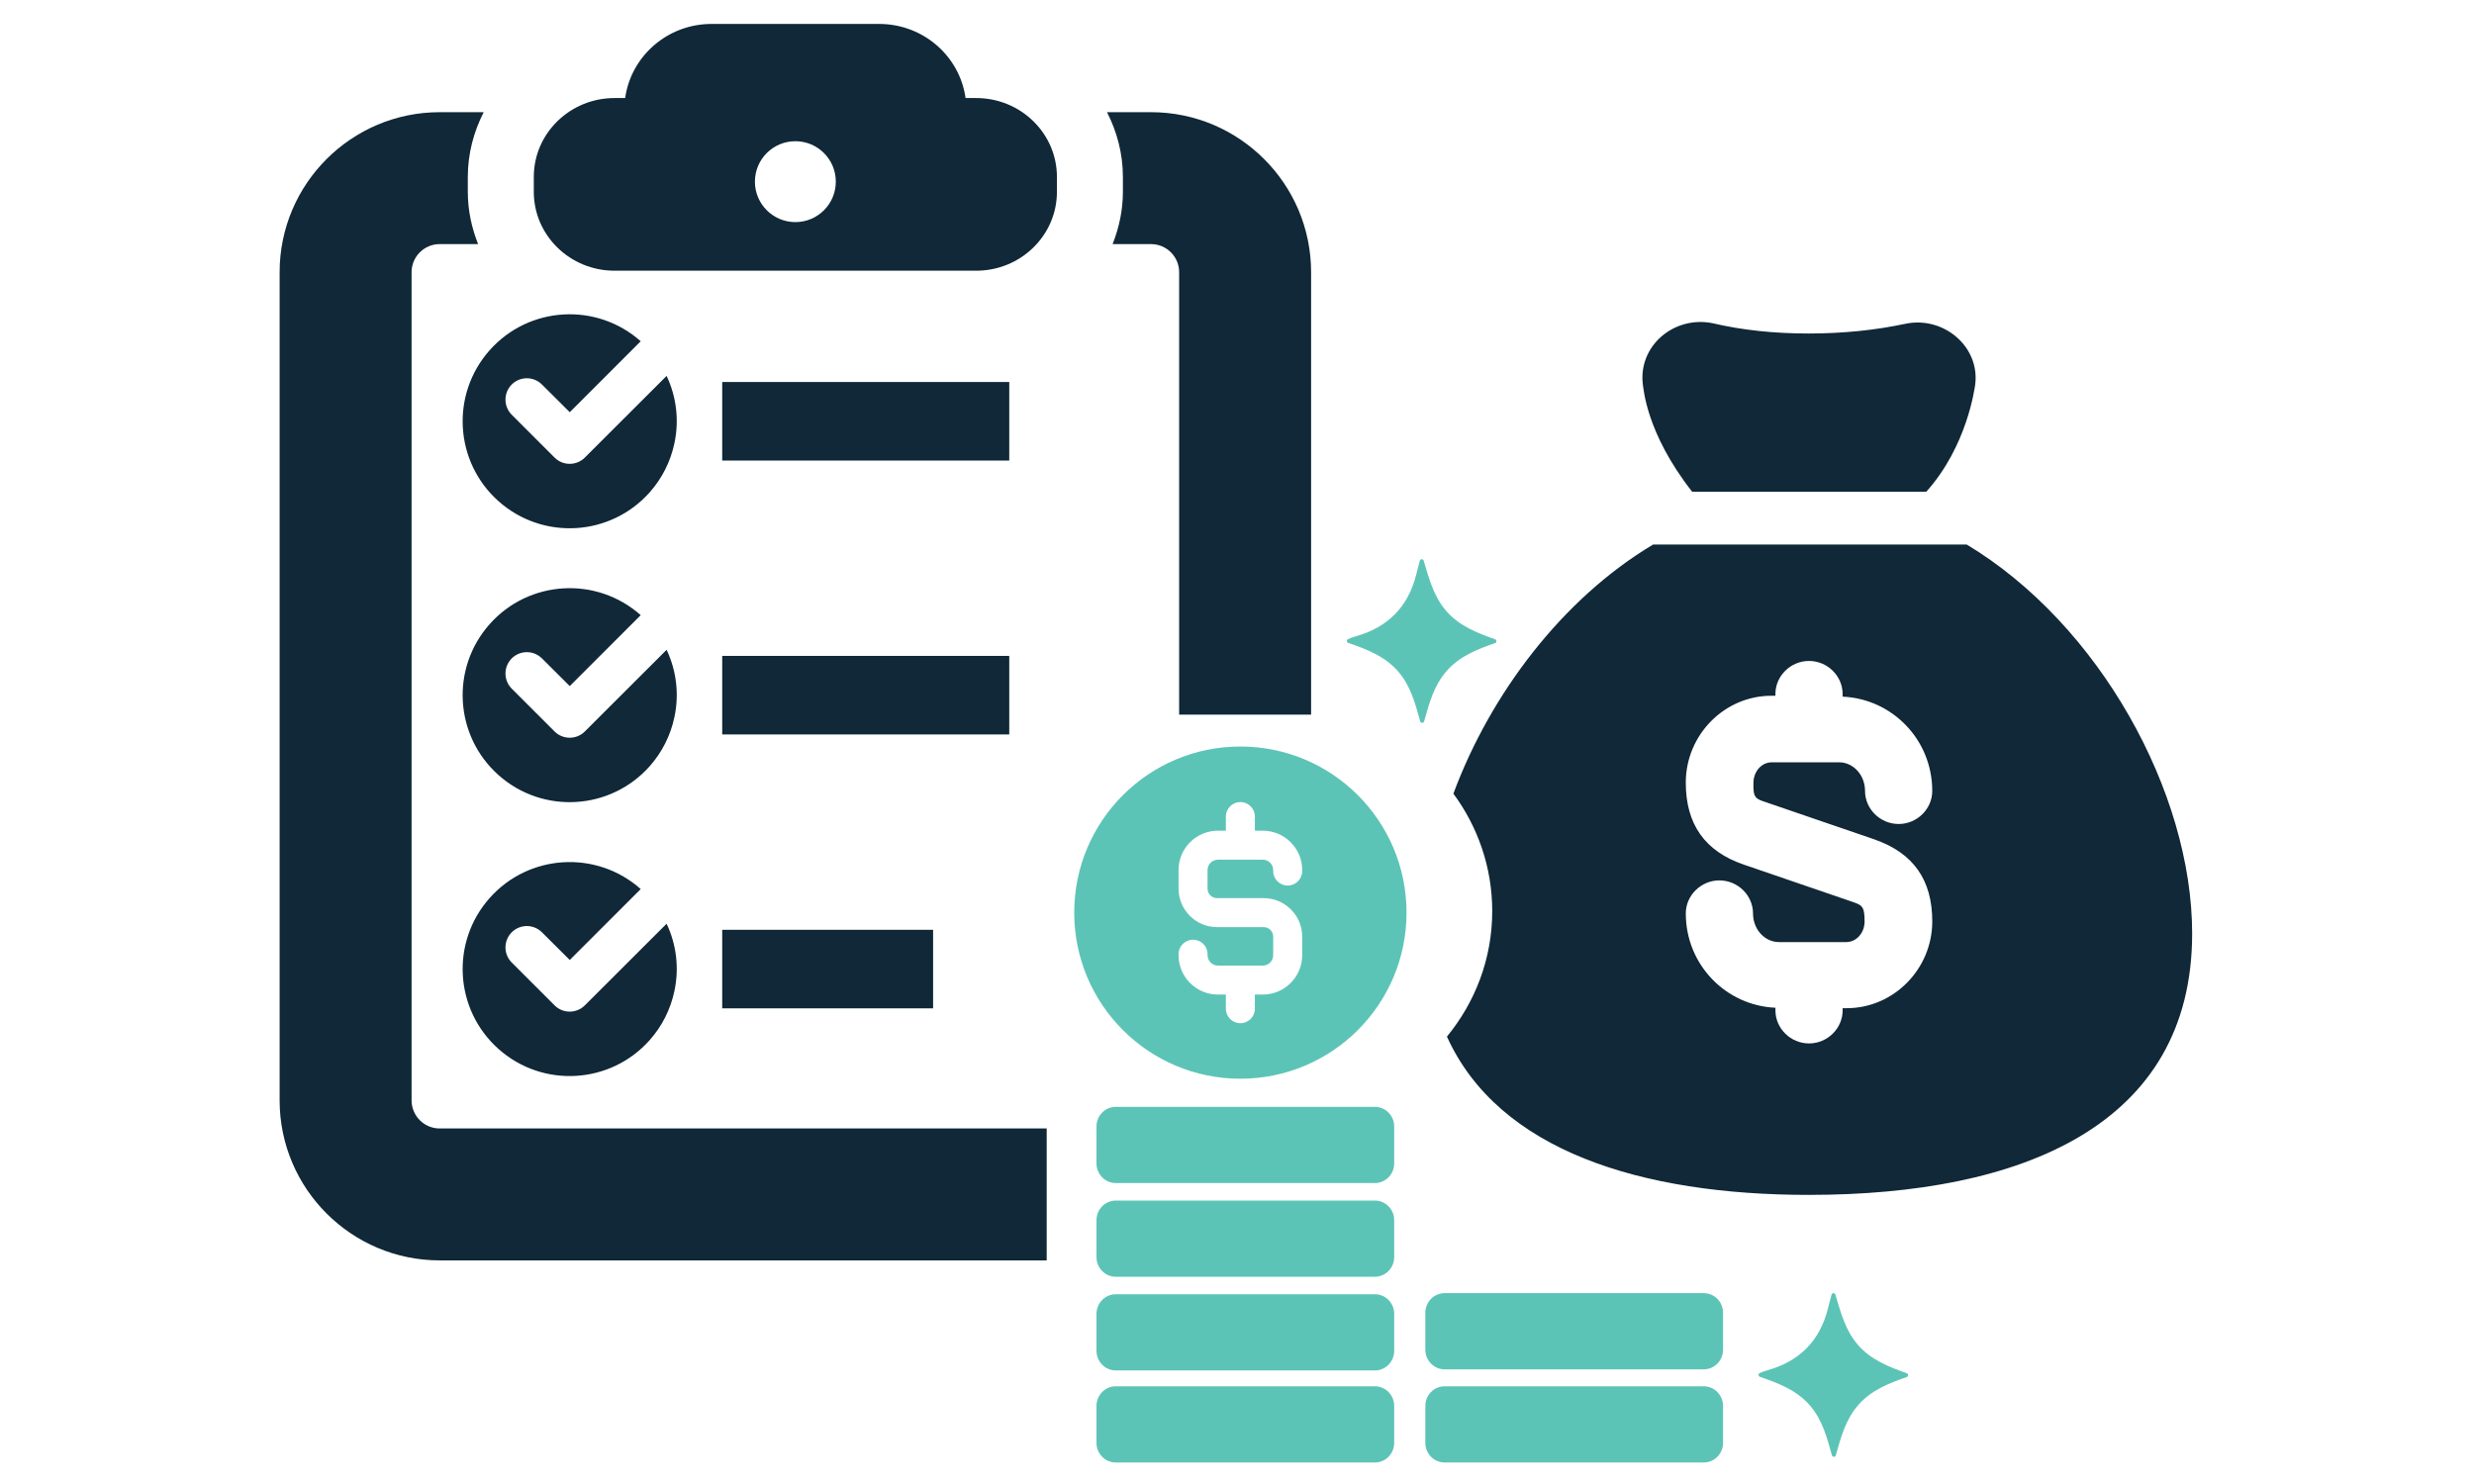
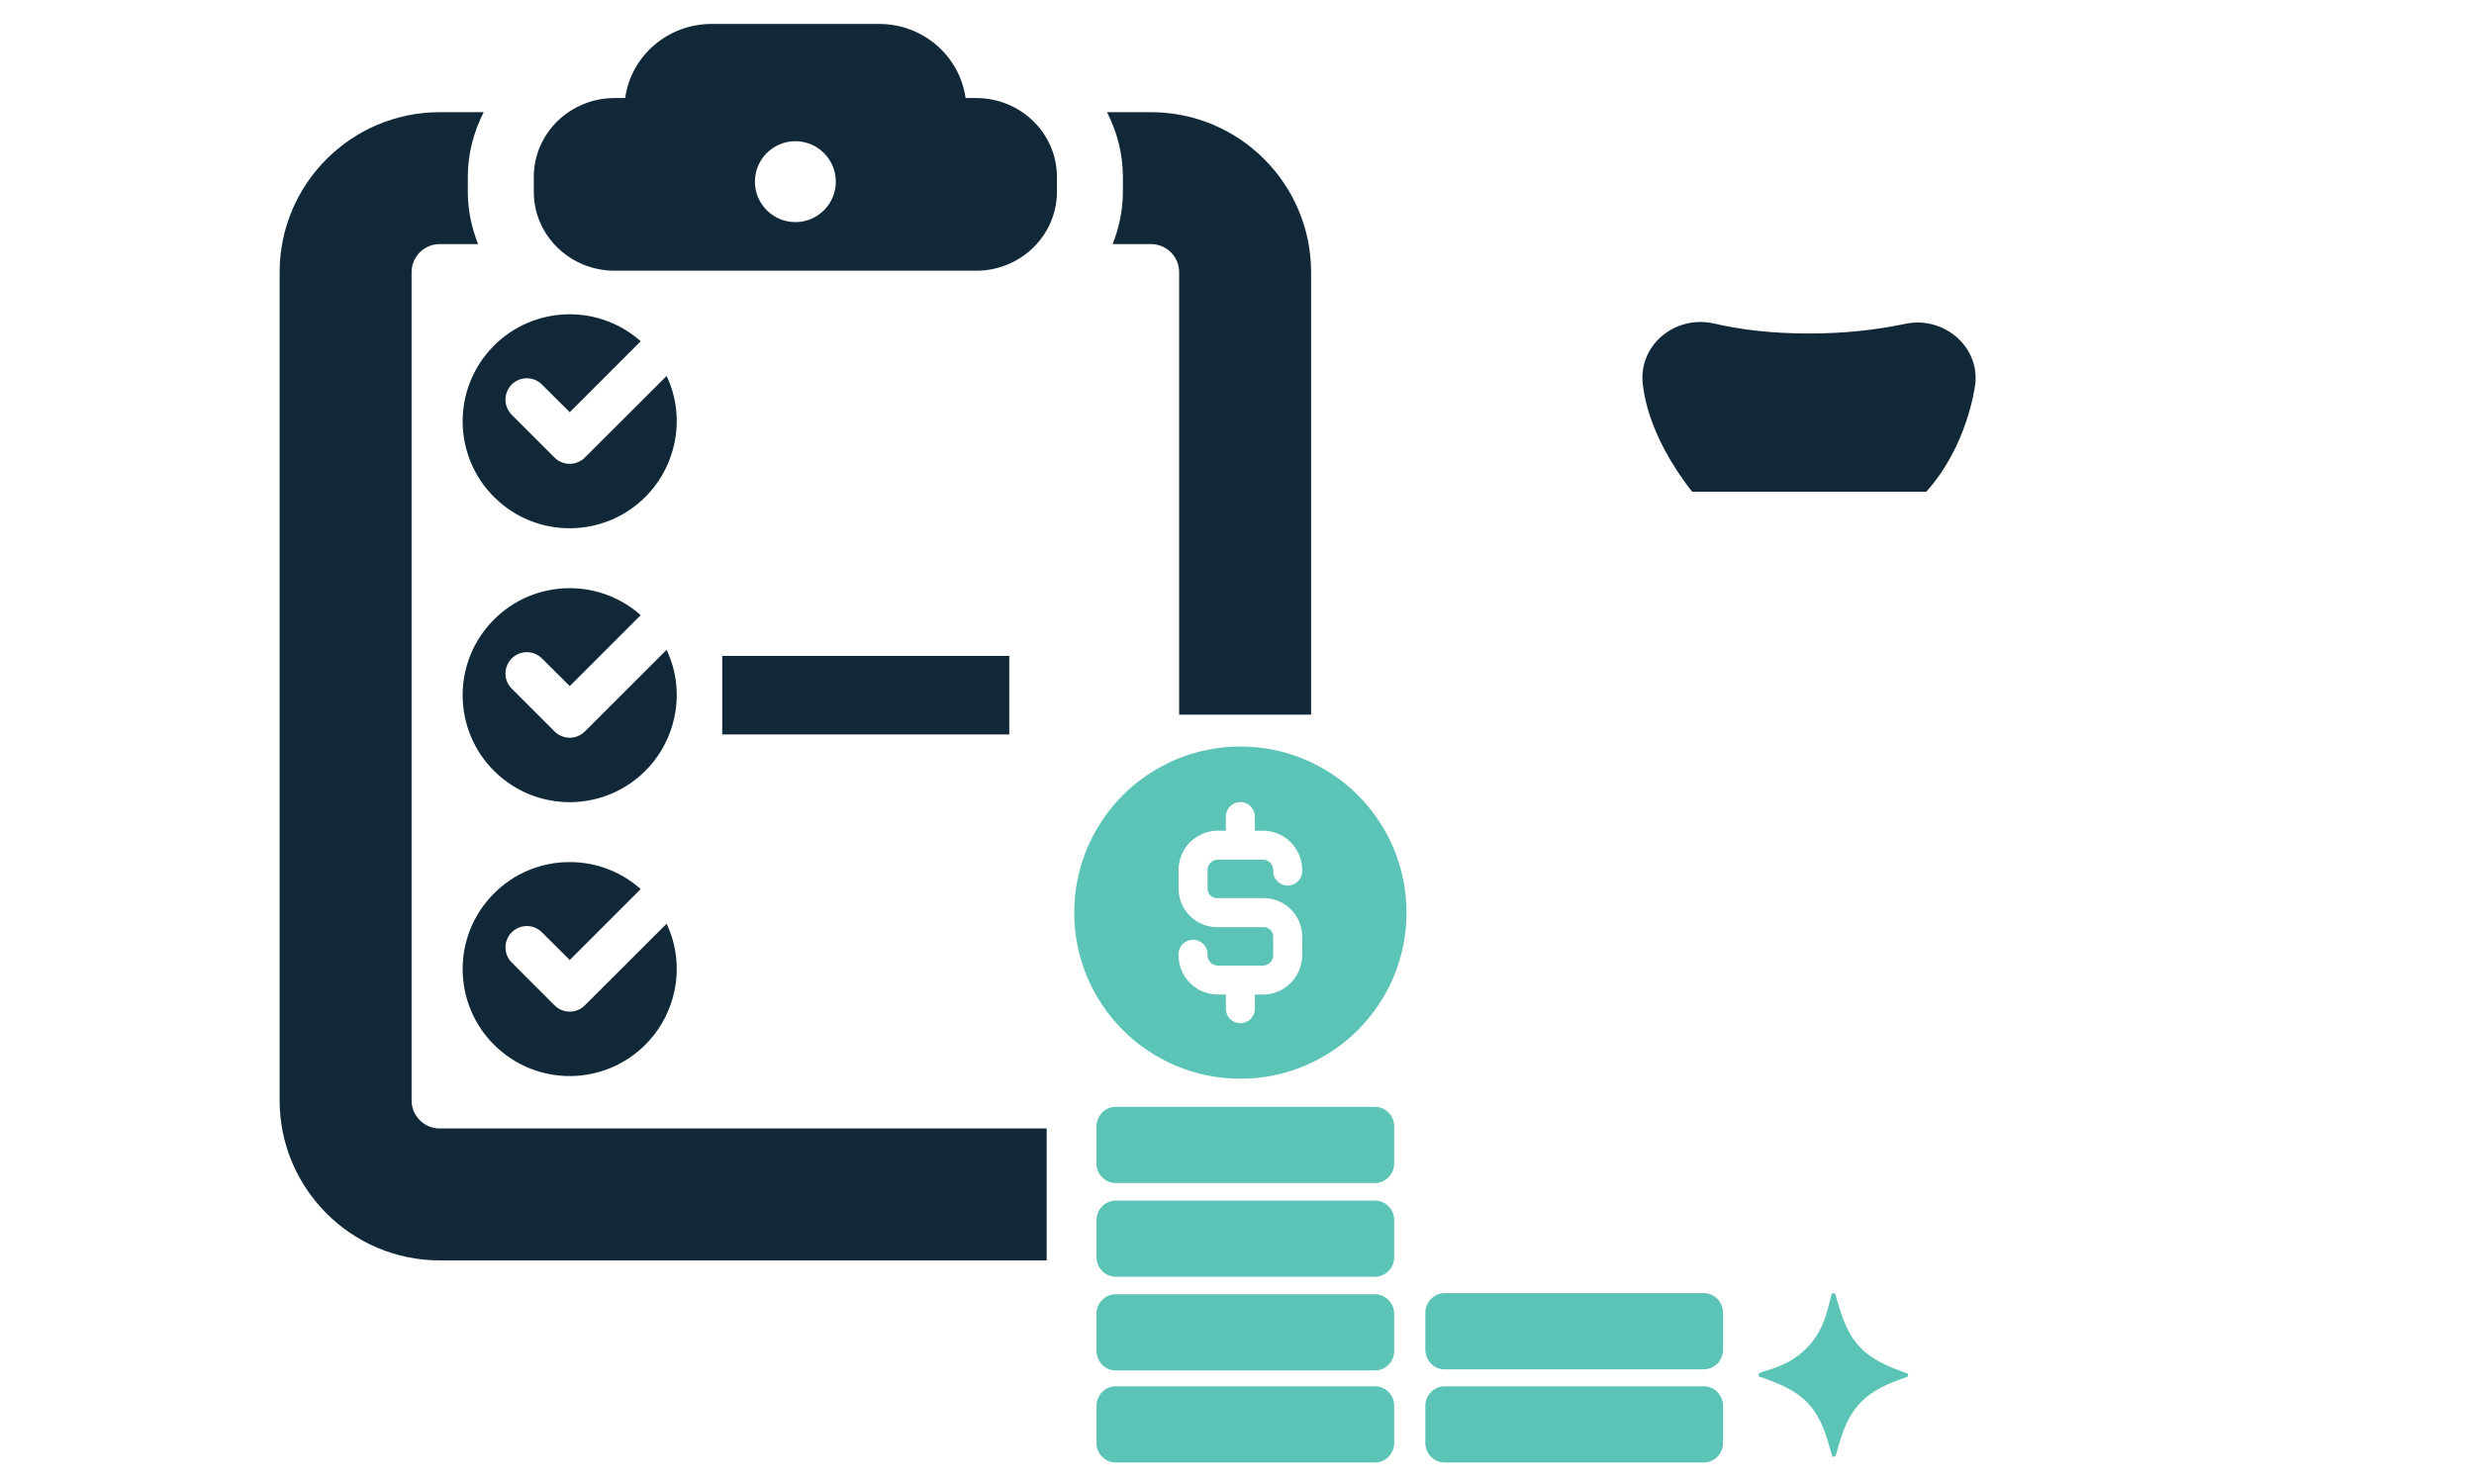
<svg xmlns="http://www.w3.org/2000/svg" id="Layer_1" version="1.1" viewBox="0 0 360 216">
  <defs>
    <style>
      .st0 {
        fill: #5cc4b6;
      }

      .st1 {
        fill: #102837;
      }
    </style>
  </defs>
  <g>
    <g>
      <path class="st1" d="M142.042,14.27h-1.54c-.848-6.081-6.131-10.786-12.591-10.786h-24.348c-6.461,0-11.744,4.705-12.593,10.786h-1.539c-6.493,0-11.756,5.141-11.756,11.483v2.167c0,6.342,5.263,11.483,11.756,11.483h52.611c6.491,0,11.755-5.141,11.755-11.483v-2.167c0-6.342-5.264-11.483-11.755-11.483ZM115.736,32.328c-3.251,0-5.886-2.637-5.886-5.887,0-3.252,2.636-5.887,5.886-5.887,3.252,0,5.886,2.636,5.886,5.887,0,3.25-2.634,5.887-5.886,5.887Z" />
      <g>
        <path id="primary" class="st1" d="M85.103,66.599c-1.216,1.217-3.188,1.218-4.405.002l-.002-.002-6.229-6.229c-1.217-1.216-1.218-3.188-.002-4.405.001-.001.002-.002.002-.002,1.215-1.208,3.177-1.208,4.391,0l4.049,4.033,10.325-10.325c-6.433-5.709-16.275-5.122-21.984,1.311-5.709,6.433-5.122,16.275,1.311,21.984,6.433,5.709,16.275,5.122,21.984-1.311,1.799-2.028,3.038-4.49,3.594-7.143.707-3.301.308-6.744-1.137-9.795l-11.897,11.882Z" />
-         <rect class="st1" x="105.092" y="55.602" width="41.768" height="11.432" />
      </g>
      <g>
        <path id="primary1" data-name="primary" class="st1" d="M85.103,106.465c-1.216,1.217-3.188,1.218-4.405.002-.001-.001-.002-.002-.002-.002l-6.229-6.229c-1.217-1.216-1.218-3.188-.002-4.405l.002-.002c1.215-1.208,3.177-1.208,4.391,0l4.049,4.033,10.325-10.325c-6.433-5.709-16.275-5.121-21.984,1.311-5.709,6.433-5.122,16.275,1.311,21.984s16.275,5.122,21.984-1.311c1.799-2.028,3.038-4.49,3.594-7.143.707-3.301.308-6.744-1.137-9.795l-11.897,11.882Z" />
        <rect class="st1" x="105.092" y="95.468" width="41.768" height="11.432" />
      </g>
      <g>
        <path id="primary2" data-name="primary" class="st1" d="M85.103,146.331c-1.216,1.217-3.188,1.218-4.405.002l-.002-.002-6.229-6.229c-1.217-1.216-1.218-3.188-.002-4.405.001-.001.002-.002.002-.002,1.215-1.208,3.177-1.208,4.391,0l4.049,4.033,10.325-10.325c-6.433-5.709-16.275-5.122-21.984,1.311-5.709,6.433-5.122,16.275,1.311,21.984s16.275,5.122,21.984-1.311c1.799-2.028,3.038-4.49,3.594-7.143.707-3.301.308-6.744-1.137-9.795l-11.897,11.882Z" />
-         <rect class="st1" x="105.092" y="135.334" width="30.687" height="11.432" />
      </g>
    </g>
    <g>
      <path class="st1" d="M152.307,164.251H63.977c-2.254,0-4.087-1.834-4.087-4.091V39.618c0-2.254,1.833-4.089,4.087-4.089h5.591c-.935-2.367-1.496-4.919-1.496-7.609v-2.166c0-3.396.862-6.58,2.311-9.425h-6.406c-12.841,0-23.288,10.447-23.288,23.289v120.542c0,12.845,10.447,23.292,23.288,23.292h88.33v-19.201Z" />
      <path class="st1" d="M163.396,27.92c0,2.69-.561,5.242-1.496,7.609h5.591c2.256,0,4.09,1.835,4.09,4.089v64.394h19.201V39.618c0-12.841-10.447-23.289-23.291-23.289h-6.406c1.451,2.845,2.311,6.029,2.311,9.425v2.166Z" />
    </g>
  </g>
  <g>
    <path class="st1" d="M246.231,71.576c-6.803-8.689-7.066-15.199-7.172-15.588-.712-5.628,4.509-10.064,10.125-8.948,4.298,1.011,8.992,1.504,14.001,1.504s9.73-.493,14.001-1.401c5.616-1.22,10.943,3.32,10.23,8.844-.079.492-1.16,8.948-7.119,15.588h-34.067Z" />
-     <path class="st1" d="M263.238,173.919c30.783,0,55.748-10.012,55.748-38.042,0-20.528-13.49-45.011-32.799-56.618h-45.638c-13.22,7.894-23.676,21.746-29.062,36.258,3.535,4.795,5.651,10.697,5.651,17.099,0,6.94-2.495,13.28-6.59,18.263,7.518,16.608,28.245,23.041,52.691,23.041ZM257.043,116.79l15.716,5.387c5.673,1.989,8.412,5.901,8.412,11.931,0,6.927-5.608,12.635-12.455,12.635h-.587v.32c0,2.63-2.217,4.811-4.891,4.811-2.673,0-4.89-2.181-4.89-4.811v-.384c-7.239-.321-13.043-6.286-13.043-13.726,0-2.63,2.217-4.81,4.892-4.81,2.673,0,4.89,2.18,4.89,4.81,0,2.309,1.695,4.169,3.782,4.169h9.781c1.5,0,2.673-1.346,2.673-3.013,0-2.246-.391-2.373-1.891-2.887l-15.716-5.387c-5.608-1.924-8.412-5.837-8.412-11.93,0-6.928,5.609-12.636,12.455-12.636h.587v-.257c0-2.63,2.217-4.81,4.89-4.81,2.675,0,4.891,2.18,4.891,4.81v.386c7.239.32,13.042,6.285,13.042,13.725,0,2.63-2.217,4.811-4.891,4.811-2.674,0-4.891-2.181-4.891-4.811,0-2.309-1.696-4.169-3.782-4.169h-9.782c-1.5,0-2.674,1.347-2.674,3.015-.065,2.18.327,2.309,1.892,2.822Z" />
    <g>
      <path class="st0" d="M247.913,201.778h-37.693c-1.555,0-2.814,1.279-2.814,2.855v5.383c0,1.577,1.259,2.855,2.814,2.855h37.693c1.553,0,2.814-1.278,2.814-2.855v-5.383c0-1.576-1.261-2.855-2.814-2.855Z" />
      <path class="st0" d="M247.913,188.221h-37.693c-1.555,0-2.814,1.278-2.814,2.854v5.383c0,1.577,1.259,2.855,2.814,2.855h37.693c1.553,0,2.814-1.278,2.814-2.855v-5.383c0-1.576-1.261-2.854-2.814-2.854Z" />
      <path class="st0" d="M200.06,201.778h-37.693c-1.554,0-2.813,1.279-2.813,2.855v5.383c0,1.577,1.259,2.855,2.813,2.855h37.693c1.554,0,2.814-1.278,2.814-2.855v-5.383c0-1.576-1.26-2.855-2.814-2.855Z" />
      <path class="st0" d="M202.874,169.342v-5.383c0-1.576-1.26-2.854-2.814-2.854h-37.693c-1.554,0-2.813,1.278-2.813,2.854v5.383c0,1.576,1.259,2.854,2.813,2.854h37.693c1.554,0,2.814-1.278,2.814-2.854Z" />
      <path class="st0" d="M202.874,182.981v-5.383c0-1.576-1.26-2.854-2.814-2.854h-37.693c-1.554,0-2.813,1.278-2.813,2.854v5.383c0,1.576,1.259,2.854,2.813,2.854h37.693c1.554,0,2.814-1.278,2.814-2.854Z" />
      <path class="st0" d="M202.874,196.619v-5.383c0-1.576-1.26-2.854-2.814-2.854h-37.693c-1.554,0-2.813,1.278-2.813,2.854v5.383c0,1.576,1.259,2.854,2.813,2.854h37.693c1.554,0,2.814-1.278,2.814-2.854Z" />
      <path class="st0" d="M180.491,157.011c13.352,0,24.177-10.824,24.177-24.176,0-13.352-10.825-24.177-24.177-24.177-13.352,0-24.177,10.825-24.177,24.177,0,13.352,10.825,24.176,24.177,24.176ZM171.496,138.887c0-1.166.945-2.11,2.111-2.11,1.165,0,2.109.944,2.109,2.11v.148c0,.83.675,1.505,1.505,1.505h6.541c.83,0,1.504-.675,1.504-1.505v-2.71c0-.761-.619-1.38-1.38-1.38h-2.485s-1.819,0-1.819,0h-2.486c-3.089,0-5.601-2.512-5.601-5.601v-2.709c0-3.156,2.568-5.725,5.725-5.725h1.161s0-2.059,0-2.059c0-1.166.945-2.11,2.109-2.11,1.166,0,2.111.944,2.111,2.11v2.059h1.16c3.156,0,5.725,2.568,5.725,5.725v.148c0,1.166-.945,2.11-2.11,2.11-1.166,0-2.111-.944-2.111-2.11v-.148c0-.83-.674-1.505-1.504-1.505h-6.541c-.83,0-1.505.675-1.505,1.505v2.709c0,.761.619,1.381,1.381,1.381h6.789c3.088,0,5.601,2.512,5.601,5.6v2.71c0,3.156-2.568,5.725-5.725,5.725h-1.16v2.059c0,1.166-.945,2.111-2.111,2.111-1.165,0-2.109-.945-2.109-2.111v-2.059h-1.161c-3.157,0-5.725-2.568-5.725-5.725v-.148Z" />
    </g>
-     <path class="st0" d="M196.147,93.03c.365-.17.723-.296,1.088-.398,4.705-1.309,7.685-4.295,8.857-9.058.161-.654.334-1.305.507-1.957.076-.284.478-.292.563-.011.788,2.595,1.433,5.18,3.267,7.301,1.911,2.21,4.47,3.193,7.127,4.146.26.093.258.461-.003.552-2.656.919-5.176,1.91-7.073,4.088-1.842,2.115-2.52,4.703-3.256,7.306-.08.284-.485.283-.564-.001-.723-2.598-1.39-5.171-3.223-7.279-1.945-2.237-4.566-3.207-7.259-4.148-.246-.086-.266-.431-.03-.541Z" />
    <path class="st0" d="M256.057,199.857c.365-.17.723-.296,1.088-.398,4.705-1.309,7.685-4.295,8.857-9.058.161-.654.334-1.305.507-1.957.076-.285.478-.292.563-.011.788,2.595,1.433,5.18,3.267,7.301,1.911,2.21,4.47,3.193,7.127,4.146.26.093.258.461-.003.552-2.656.919-5.176,1.91-7.073,4.088-1.842,2.115-2.52,4.703-3.256,7.306-.08.284-.485.283-.564-.001-.723-2.598-1.39-5.171-3.223-7.279-1.945-2.237-4.566-3.207-7.259-4.148-.246-.086-.266-.431-.03-.541Z" />
  </g>
</svg>